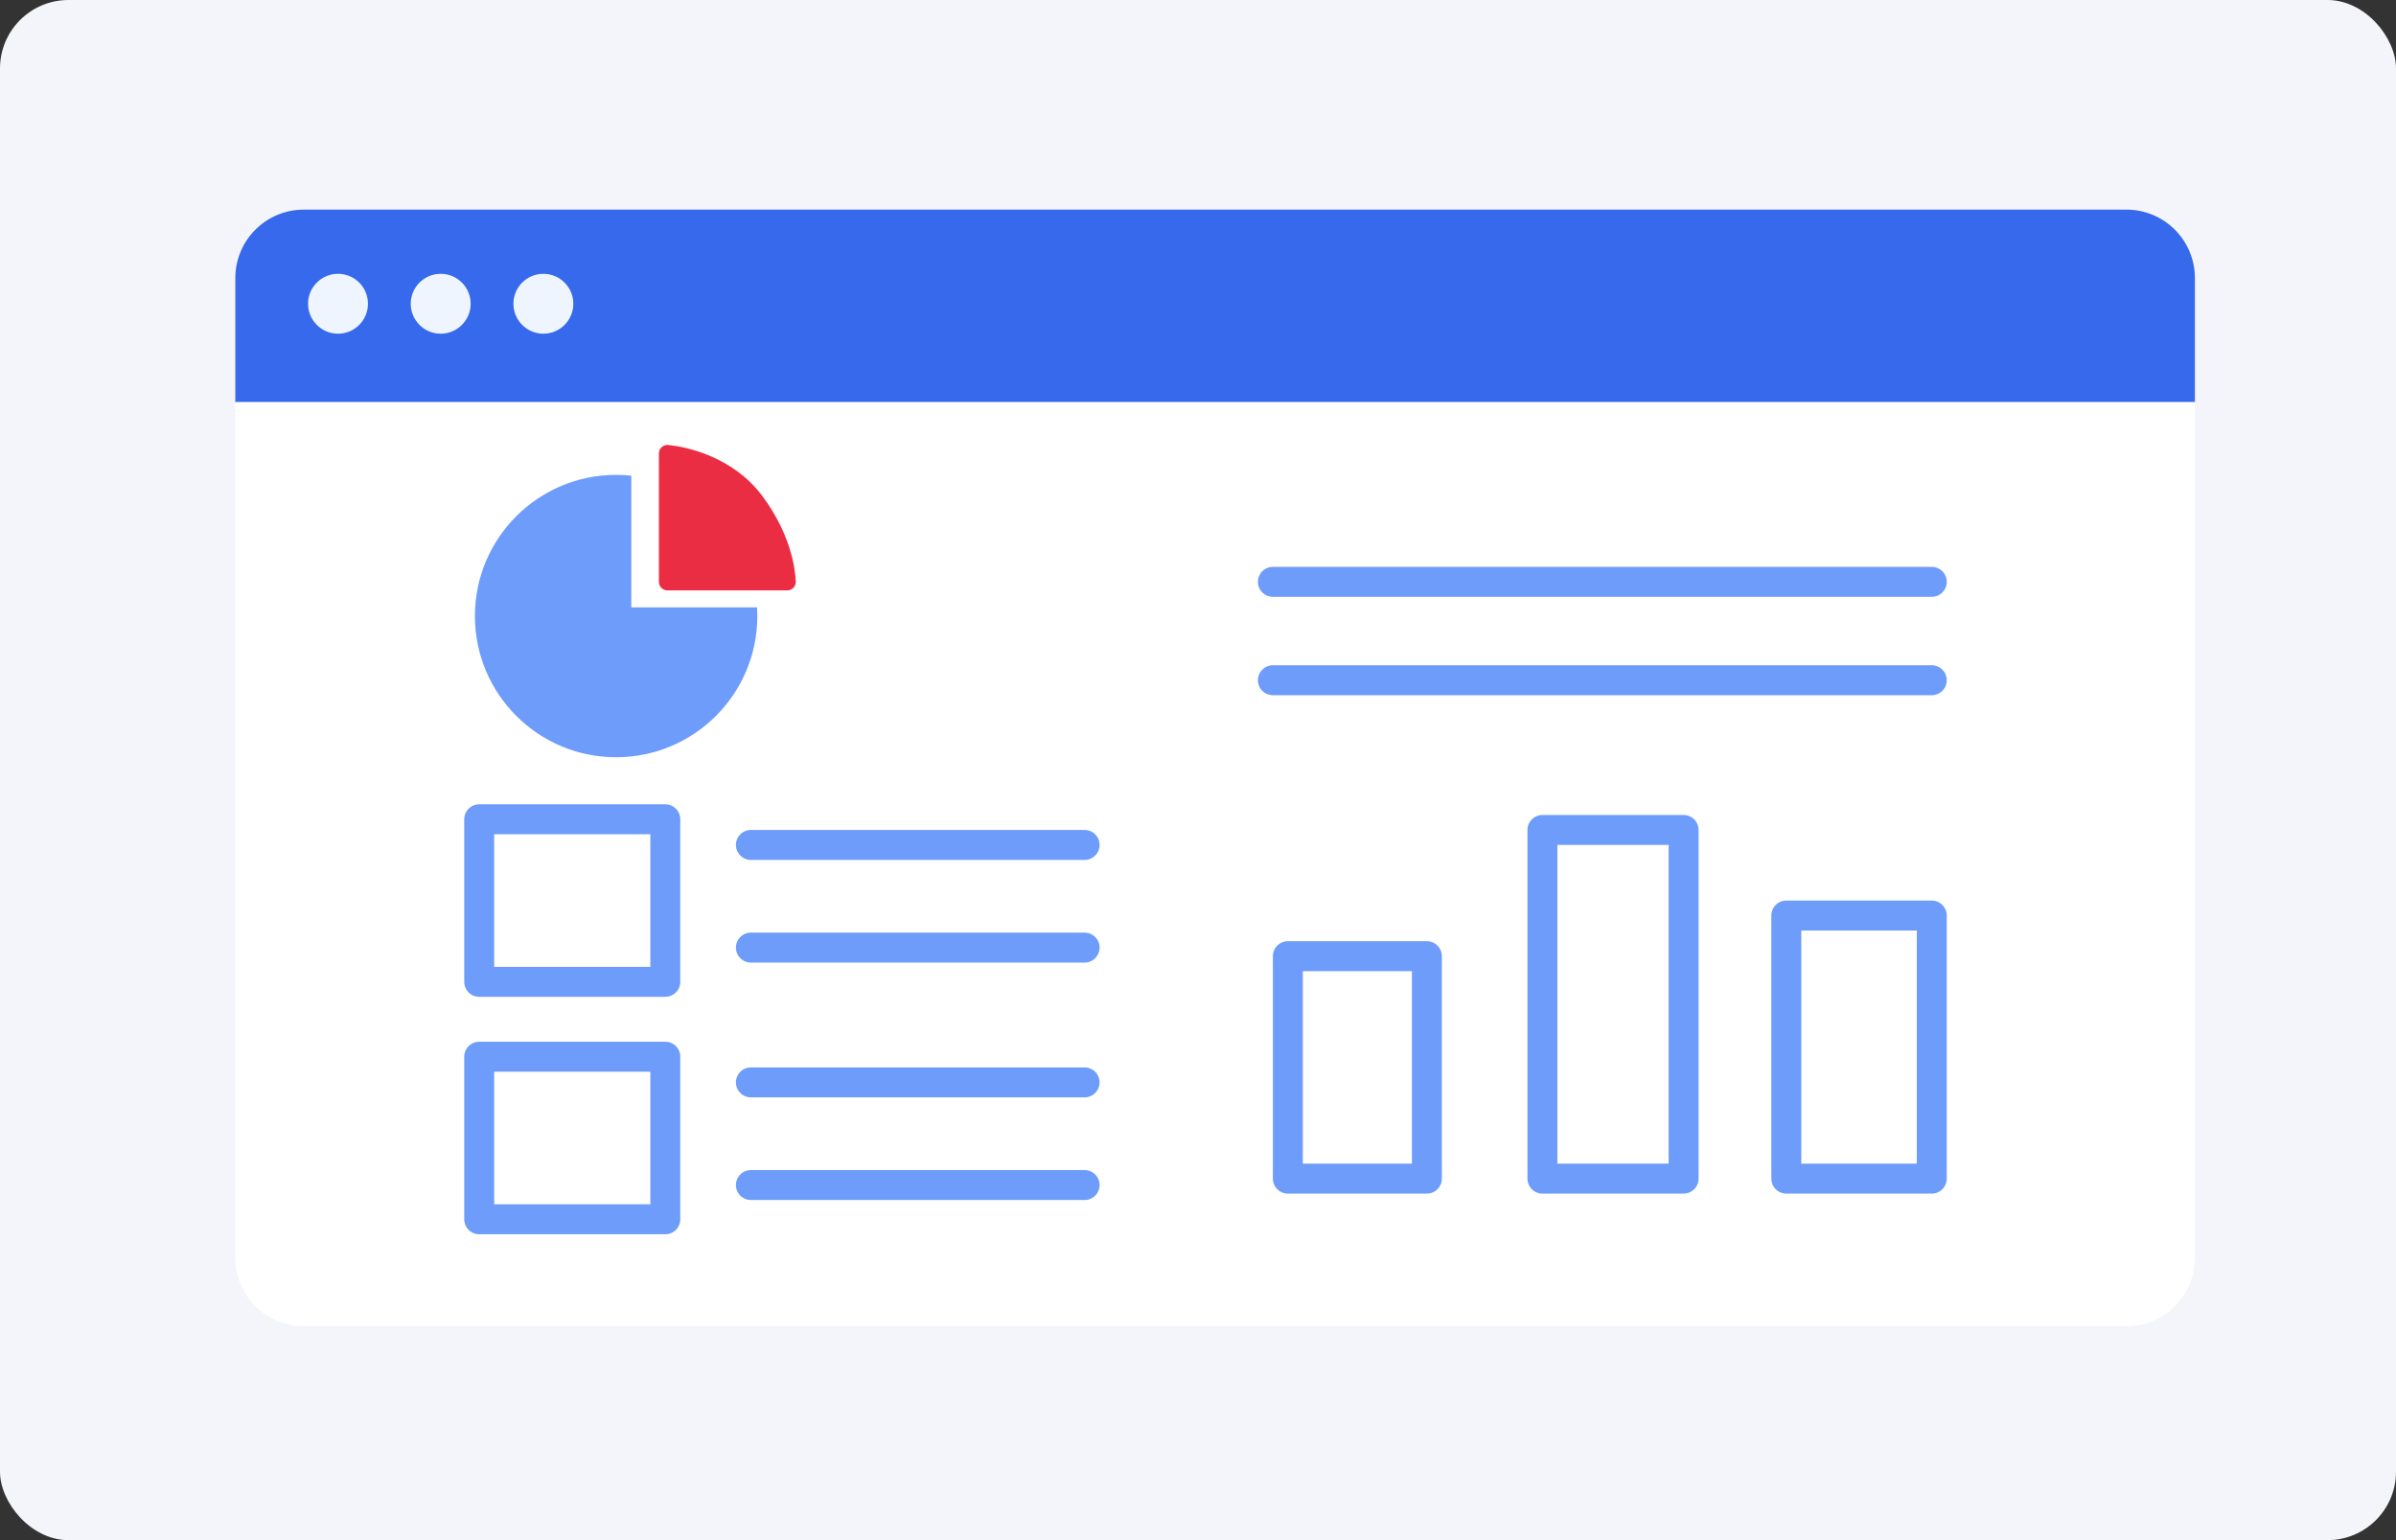
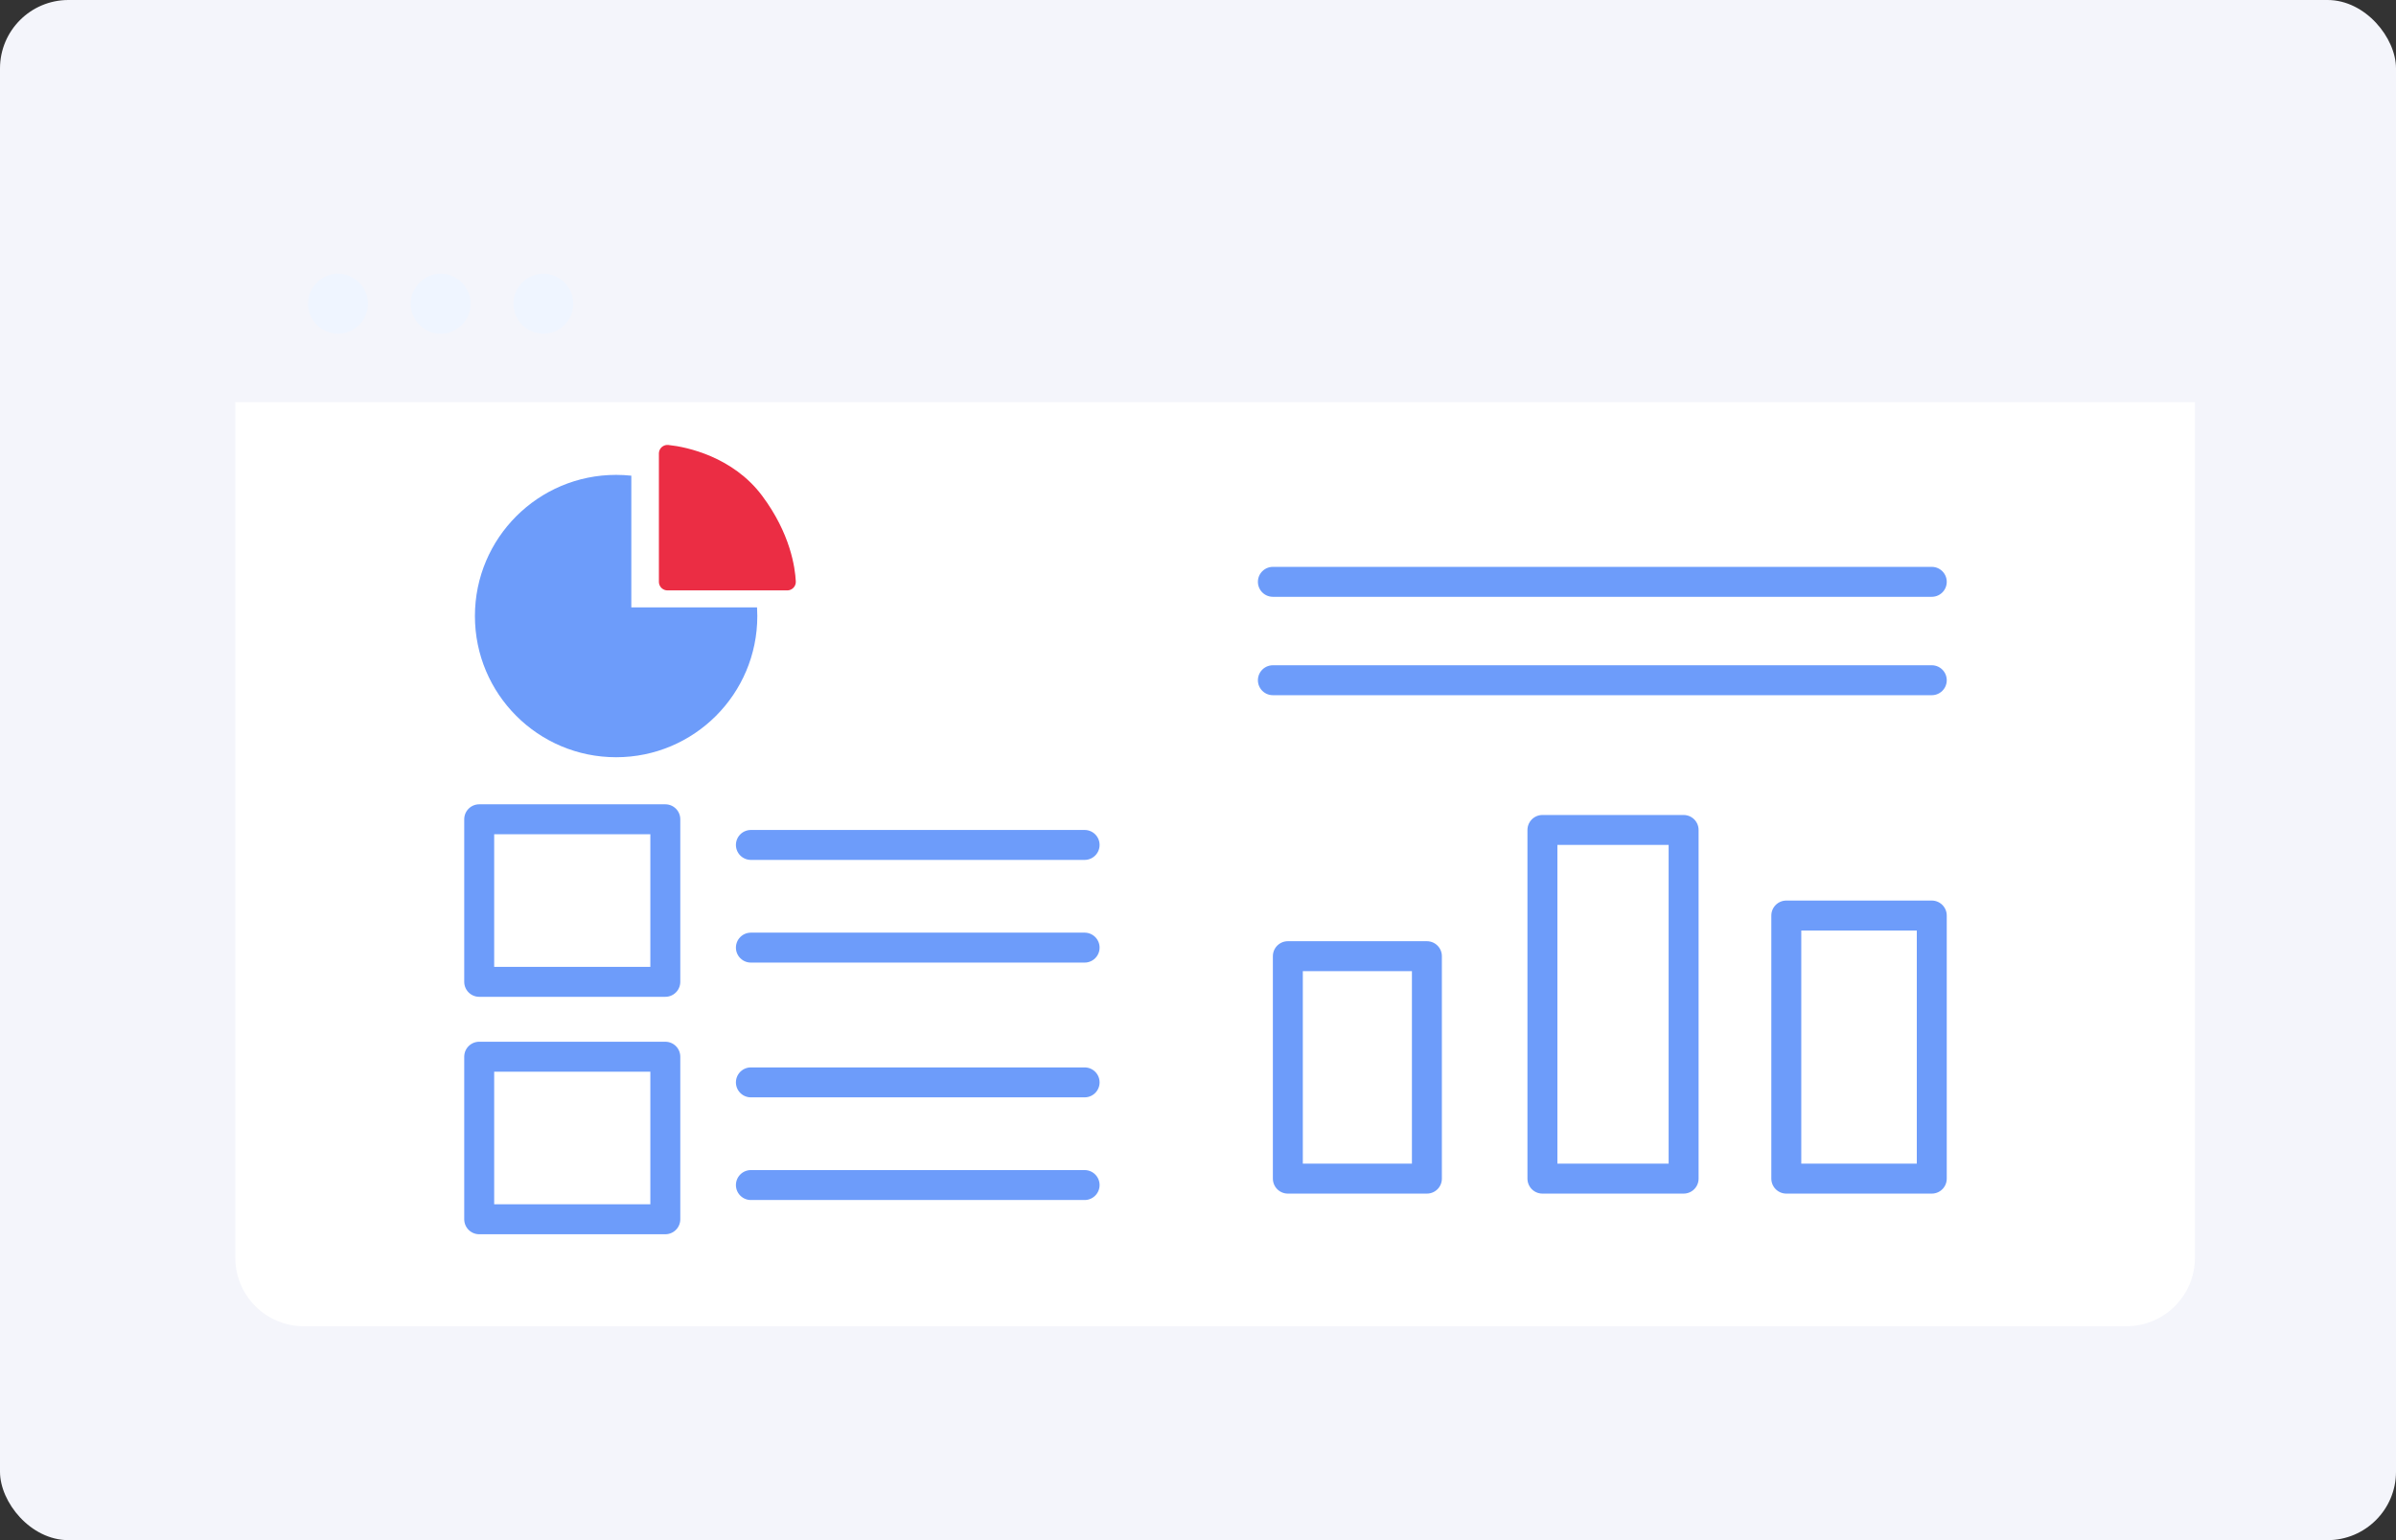
<svg xmlns="http://www.w3.org/2000/svg" width="560" height="360" viewBox="0 0 560 360" fill="none">
  <rect x="0" y="0" width="560" height="360" fill="#333333" stroke="none" />
  <rect width="560" height="360" rx="16" fill="#F4F5FB" />
-   <path d="M55 65C55 56.163 62.163 49 71 49H497C505.837 49 513 56.163 513 65V94H55V65Z" fill="#3769ED" />
  <circle cx="79" cy="71" r="7" fill="#EFF5FF" />
  <circle cx="103" cy="71" r="7" fill="#EFF5FF" />
  <circle cx="127" cy="71" r="7" fill="#EFF5FF" />
  <path d="M55 94H513V294C513 302.837 505.837 310 497 310H71C62.163 310 55 302.837 55 294V94Z" fill="white" />
  <path d="M297.5 136H451.5M297.5 159H451.5M175.5 197.5H253.5M175.5 221.5H253.5M175.5 253H253.5M175.5 277H253.5M301 223.5V275.5H333.5V223.5H301ZM360.5 194V275.5H393.5V194H360.5ZM417.5 214V275.5H451.5V214H417.5ZM112 191.5V229.5H155.5V191.5H112ZM112 247V285H155.5V247H112Z" stroke="#6D9CFA" stroke-width="7" stroke-linecap="round" stroke-linejoin="round" />
  <path fill-rule="evenodd" clip-rule="evenodd" d="M147.554 111.189V141.969H176.939C176.979 142.641 177 143.318 177 144C177 162.225 162.225 177 144 177C125.775 177 111 162.225 111 144C111 125.775 125.775 111 144 111C145.201 111 146.386 111.064 147.554 111.189Z" fill="#6D9CFA" />
  <path d="M156 136V106C160.065 106.41 170.195 108.607 176.517 117.066C182.84 125.525 183.849 133.049 184 136H156Z" fill="#EB2D44" stroke="#EB2D44" stroke-width="4" stroke-linecap="round" stroke-linejoin="round" />
</svg>